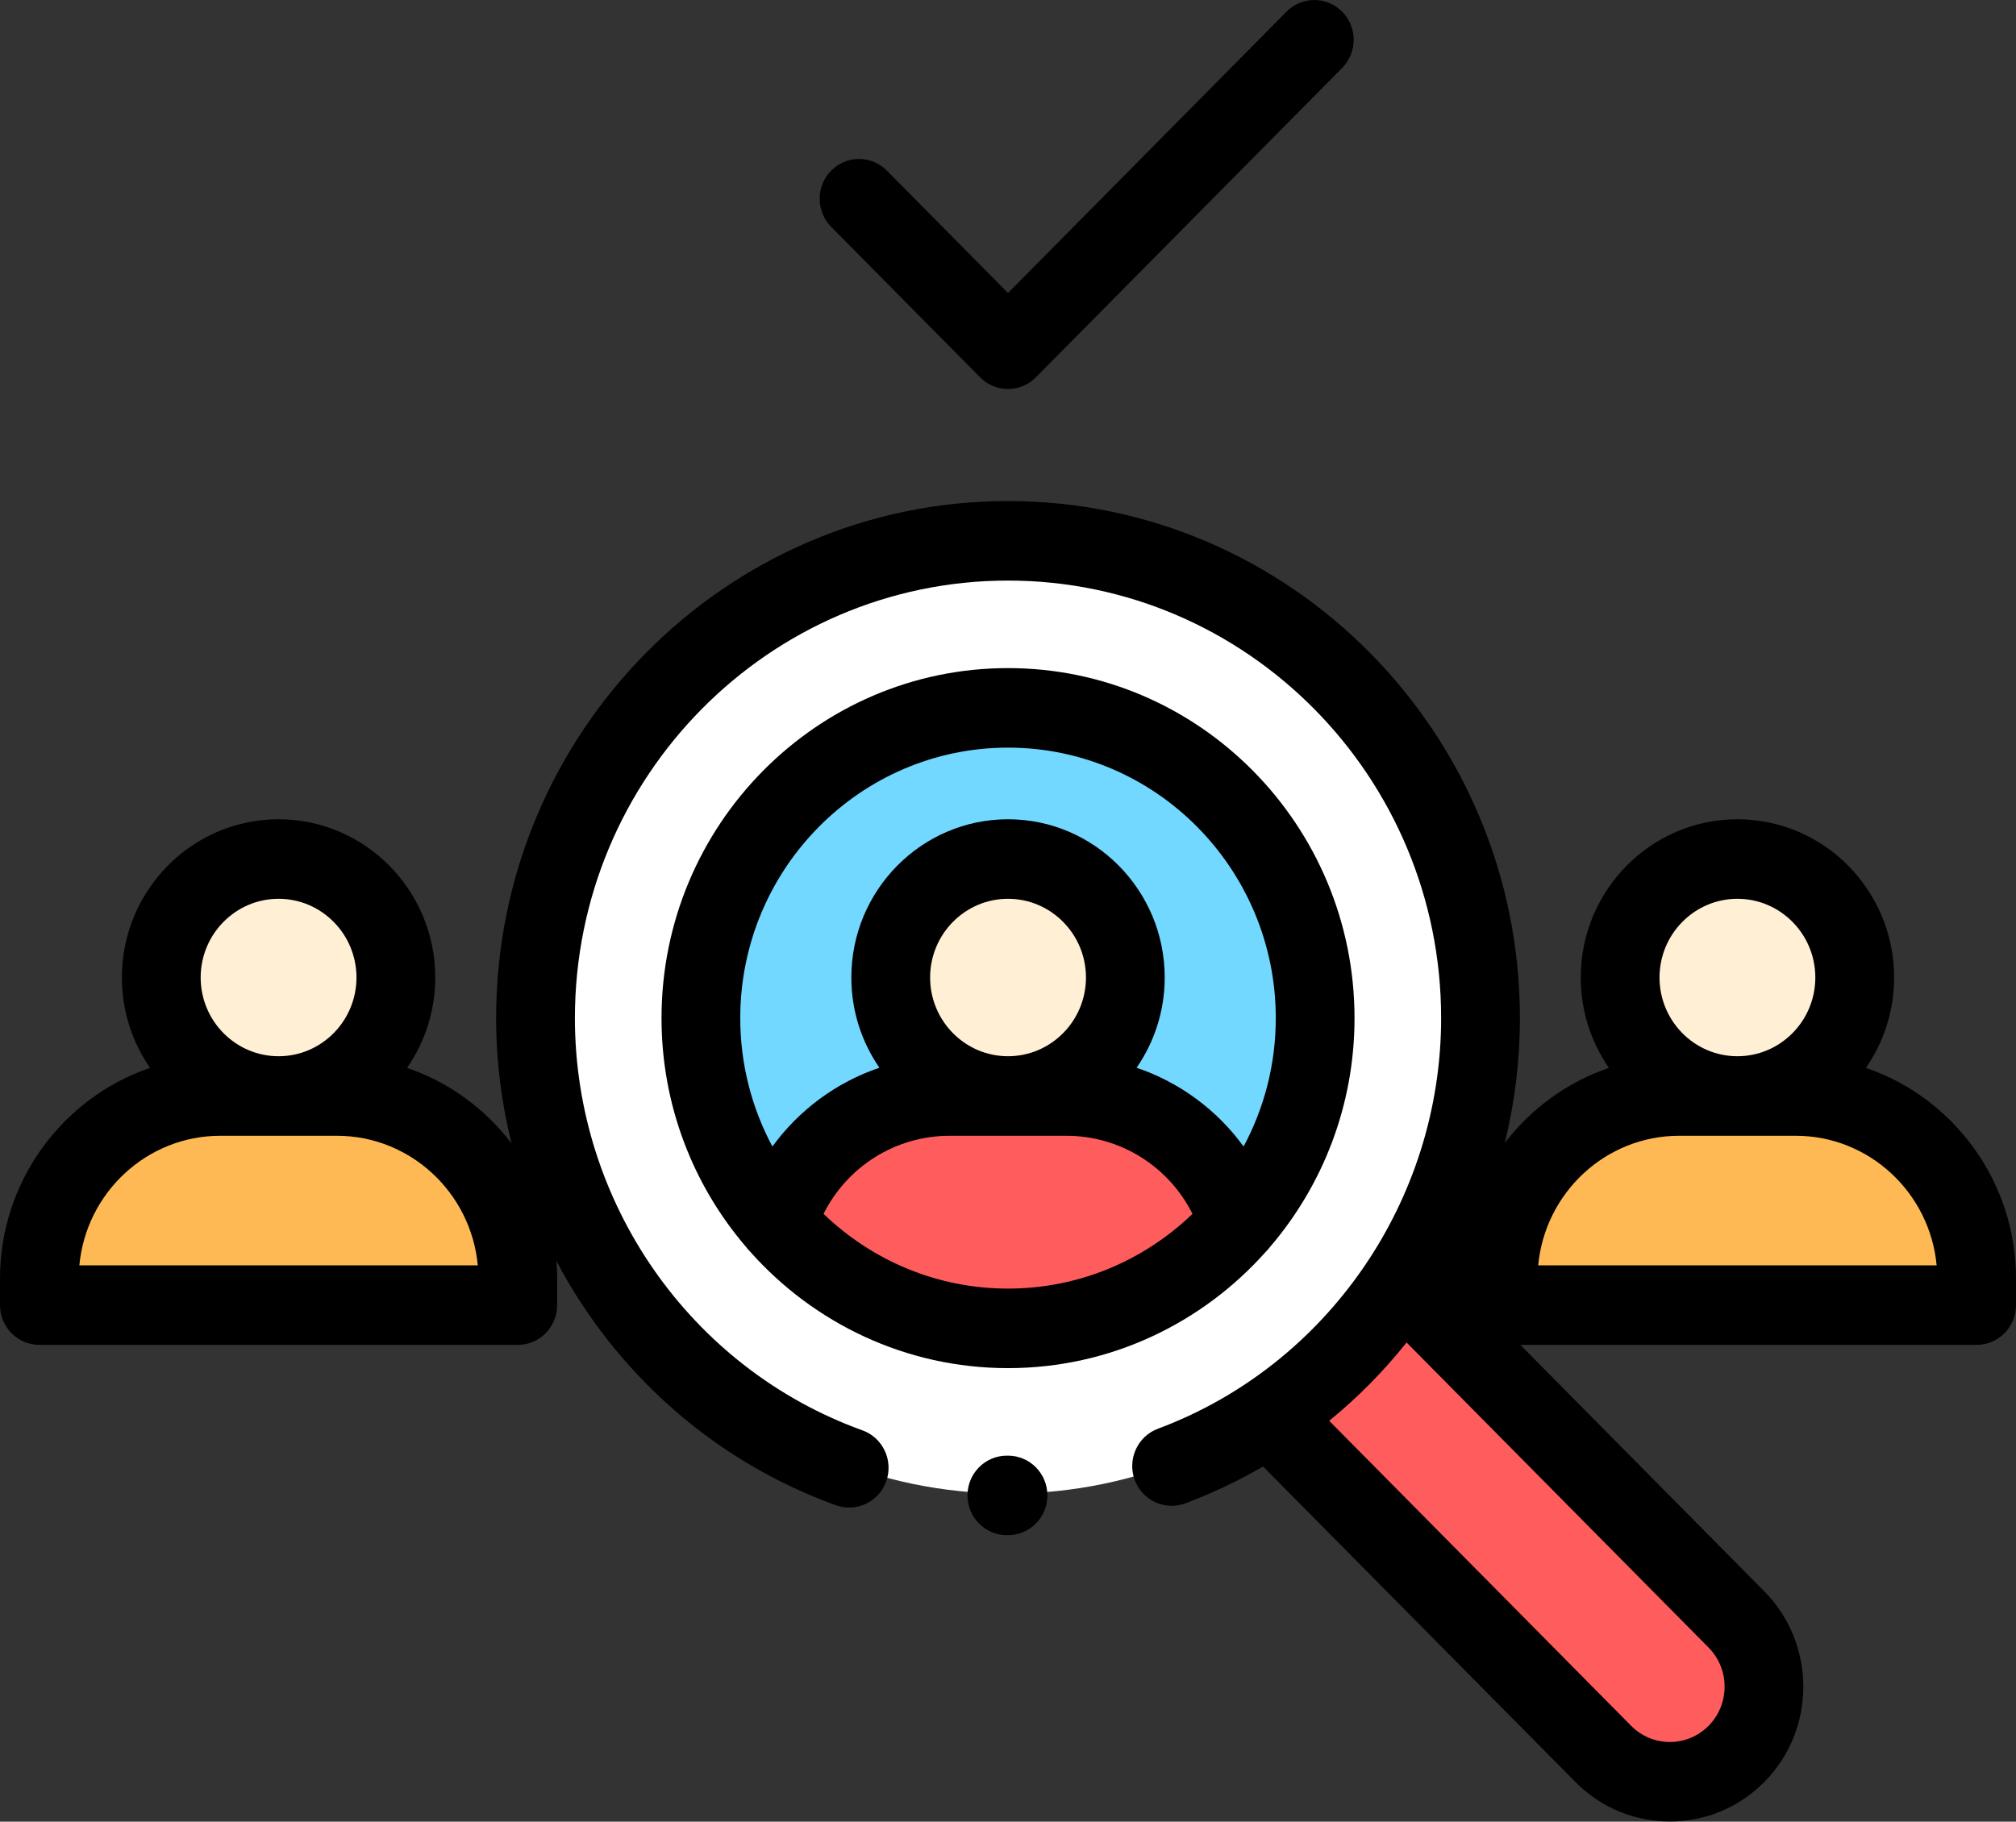
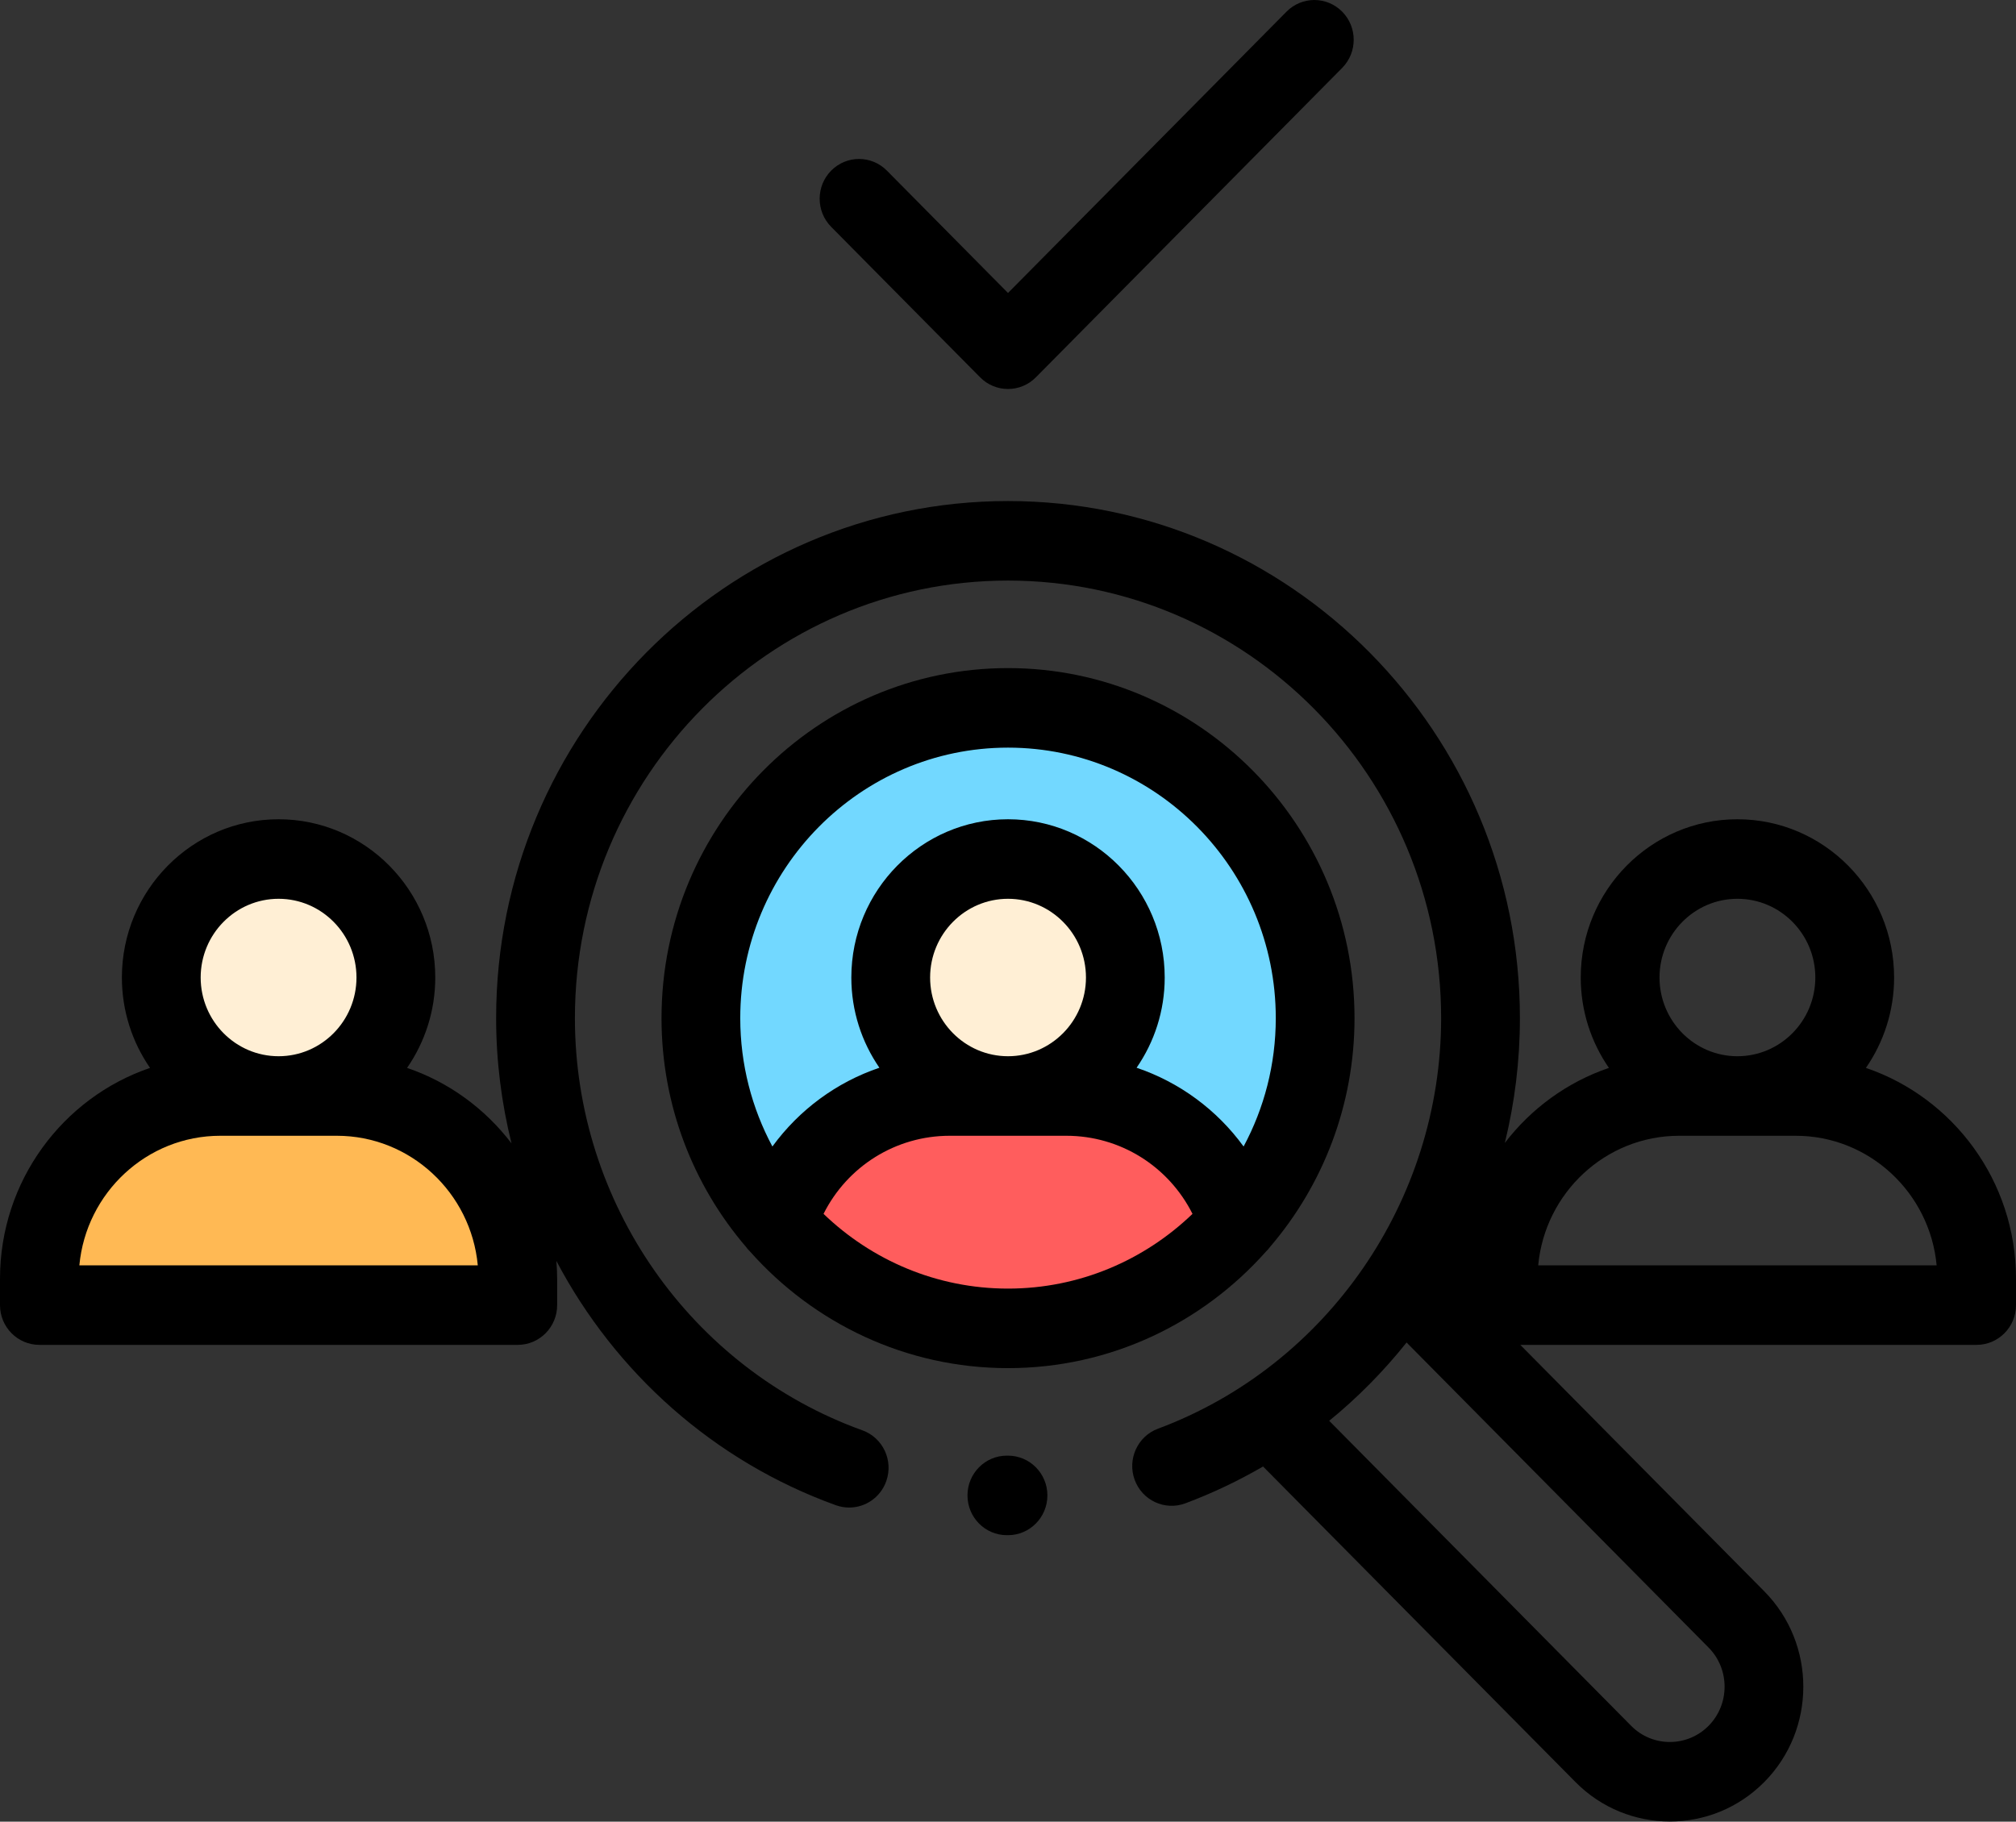
<svg xmlns="http://www.w3.org/2000/svg" width="52px" height="47px" viewBox="0 0 52 47" version="1.1">
  <rect x="0" y="0" width="52" height="47" fill="#333333" stroke="none" />
  <title>human-resources 4</title>
  <desc>Created with Sketch.</desc>
  <g id="Website-pages" stroke="none" stroke-width="1" fill="none" fill-rule="evenodd">
    <g id="Services" transform="translate(-374, -537)" fill-rule="nonzero">
      <g id="human-resources-4" transform="translate(374, 537)">
        <g id="human-resources-3">
          <g id="human-resources-2">
            <g id="human-resources">
              <path d="M13.355,33.672 L13.355,32.993 C13.355,30.388 11.266,28.277 8.688,28.277 L5.683,28.277 C3.105,28.277 1.016,30.388 1.016,32.993 L1.016,33.672 L13.355,33.672 Z" id="Path" fill="#FFB954" />
              <path d="M7.186,22.163 C5.515,22.163 4.16,23.531 4.16,25.22 C4.16,26.908 5.515,28.277 7.186,28.277 C8.857,28.277 10.211,26.908 10.211,25.22 C10.211,23.531 8.857,22.163 7.186,22.163 L7.186,22.163 Z" id="Path" fill="#FFEFD5" />
-               <path d="M50.984,33.672 L50.984,32.993 C50.984,30.388 48.895,28.277 46.317,28.277 L43.312,28.277 C40.734,28.277 38.645,30.388 38.645,32.993 L38.645,33.672 L50.984,33.672 Z" id="Path" fill="#FFB954" />
-               <path d="M44.814,22.163 C43.143,22.163 41.789,23.531 41.789,25.22 C41.789,26.908 43.143,28.277 44.814,28.277 C46.485,28.277 47.84,26.908 47.84,25.22 C47.84,23.531 46.485,22.163 44.814,22.163 L44.814,22.163 Z" id="Path" fill="#FFEFD5" />
-               <path d="M32.916,36.679 L41.355,45.205 C42.303,46.163 43.84,46.163 44.789,45.205 C45.737,44.247 45.737,42.694 44.789,41.736 L36.35,33.209 L32.916,36.679 Z" id="Path" fill="#FF5D5D" />
-               <path d="M38.188,26.221 C38.188,33.022 32.731,38.535 26,38.535 C19.27,38.535 13.813,33.022 13.813,26.221 C13.813,19.42 19.27,13.907 26,13.907 C32.731,13.907 38.188,19.42 38.188,26.221 Z" id="Path" fill="#FFFFFF" />
              <path d="M33.922,26.221 C33.922,30.642 30.376,34.225 26,34.225 C21.625,34.225 18.079,30.642 18.079,26.221 C18.079,21.8 21.625,18.217 26,18.217 C30.376,18.217 33.922,21.8 33.922,26.221 Z" id="Path" fill="#72D8FF" />
              <path d="M27.503,28.277 L24.497,28.277 C22.429,28.277 20.677,29.636 20.064,31.518 C20.888,32.461 21.928,33.204 23.107,33.672 L28.894,33.672 C30.072,33.204 31.112,32.461 31.936,31.519 C31.324,29.637 29.571,28.277 27.503,28.277 Z" id="Path" fill="#FF5D5D" />
              <path d="M26,22.163 C24.329,22.163 22.975,23.531 22.975,25.22 C22.975,26.908 24.329,28.277 26,28.277 C27.671,28.277 29.025,26.908 29.025,25.22 C29.025,23.531 27.671,22.163 26,22.163 L26,22.163 Z" id="Path" fill="#FFEFD5" />
-               <path d="M26,37.556 L25.97,37.556 C25.409,37.556 24.955,38.015 24.955,38.582 C24.955,39.148 25.409,39.608 25.97,39.608 L26,39.608 C26.561,39.608 27.016,39.148 27.016,38.582 C27.016,38.015 26.561,37.556 26,37.556 Z" id="Path" fill="#000000" />
+               <path d="M26,37.556 L25.97,37.556 C25.409,37.556 24.955,38.015 24.955,38.582 C24.955,39.148 25.409,39.608 25.97,39.608 L26,39.608 C26.561,39.608 27.016,39.148 27.016,38.582 C27.016,38.015 26.561,37.556 26,37.556 " id="Path" fill="#000000" />
              <path d="M32.651,32.294 C32.692,32.254 32.729,32.212 32.763,32.166 C34.117,30.583 34.938,28.52 34.938,26.268 C34.938,21.288 30.929,17.237 26,17.237 C21.072,17.237 17.063,21.288 17.063,26.268 C17.063,28.519 17.883,30.581 19.237,32.164 C19.271,32.211 19.31,32.255 19.352,32.296 C20.989,34.138 23.363,35.298 26,35.298 C28.639,35.298 31.013,34.137 32.651,32.294 Z M21.242,31.318 C21.856,30.093 23.102,29.303 24.498,29.303 L27.503,29.303 C28.899,29.303 30.144,30.093 30.759,31.318 C29.519,32.511 27.844,33.246 26,33.246 C24.157,33.246 22.482,32.511 21.242,31.318 L21.242,31.318 Z M26,27.251 C24.892,27.251 23.991,26.34 23.991,25.22 C23.991,24.1 24.892,23.189 26,23.189 C27.109,23.189 28.011,24.1 28.011,25.22 C28.011,26.34 27.109,27.251 26,27.251 Z M26,19.289 C29.809,19.289 32.907,22.42 32.907,26.268 C32.907,27.465 32.606,28.594 32.077,29.58 C31.387,28.632 30.423,27.922 29.317,27.548 C29.773,26.887 30.042,26.085 30.042,25.22 C30.042,22.968 28.229,21.137 26,21.137 C23.772,21.137 21.959,22.968 21.959,25.22 C21.959,26.085 22.228,26.887 22.683,27.548 C21.578,27.922 20.614,28.632 19.923,29.58 C19.395,28.594 19.094,27.465 19.094,26.268 C19.094,22.42 22.192,19.289 26,19.289 Z" id="Shape" fill="#000000" />
              <path d="M48.129,27.552 C48.586,26.89 48.856,26.086 48.856,25.22 C48.856,22.968 47.043,21.137 44.814,21.137 C42.586,21.137 40.773,22.968 40.773,25.22 C40.773,26.086 41.042,26.89 41.5,27.552 C40.426,27.918 39.495,28.599 38.815,29.488 C39.071,28.444 39.204,27.365 39.204,26.268 C39.204,18.911 33.28,12.927 26,12.927 C18.72,12.927 12.797,18.911 12.797,26.268 C12.797,27.374 12.935,28.457 13.194,29.5 C12.513,28.606 11.579,27.919 10.5,27.552 C10.957,26.89 11.227,26.086 11.227,25.22 C11.227,22.968 9.414,21.137 7.185,21.137 C4.957,21.137 3.144,22.968 3.144,25.22 C3.144,26.086 3.413,26.89 3.87,27.552 C1.623,28.318 0,30.467 0,32.993 L0,33.672 C0,34.239 0.455,34.698 1.016,34.698 L13.355,34.698 C13.916,34.698 14.371,34.239 14.371,33.672 L14.371,32.993 C14.371,32.838 14.363,32.685 14.351,32.533 C15.866,35.406 18.401,37.696 21.563,38.836 C21.676,38.876 21.791,38.895 21.904,38.895 C22.321,38.895 22.712,38.634 22.86,38.214 C23.049,37.68 22.773,37.093 22.245,36.903 C17.809,35.303 14.829,31.029 14.829,26.268 C14.829,20.043 19.84,14.979 26,14.979 C32.16,14.979 37.172,20.043 37.172,26.268 C37.172,30.975 34.237,35.232 29.868,36.861 C29.342,37.057 29.073,37.648 29.267,38.179 C29.461,38.711 30.045,38.982 30.572,38.787 C31.271,38.526 31.941,38.206 32.579,37.836 L40.637,45.977 C41.308,46.656 42.19,46.995 43.072,46.995 C43.954,46.995 44.835,46.656 45.507,45.977 C46.85,44.621 46.85,42.413 45.507,41.056 L39.214,34.698 L50.984,34.698 C51.545,34.698 52,34.239 52,33.672 L52,32.993 C52,30.467 50.377,28.318 48.129,27.552 L48.129,27.552 Z M7.186,23.189 C8.294,23.189 9.195,24.1 9.195,25.22 C9.195,26.34 8.294,27.251 7.186,27.251 C6.077,27.251 5.176,26.34 5.176,25.22 C5.176,24.1 6.077,23.189 7.186,23.189 L7.186,23.189 Z M2.047,32.646 C2.221,30.774 3.785,29.303 5.683,29.303 L8.688,29.303 C10.586,29.303 12.15,30.774 12.324,32.646 L2.047,32.646 Z M44.071,44.526 C43.52,45.083 42.623,45.083 42.073,44.526 L34.285,36.657 C35.016,36.061 35.684,35.385 36.281,34.637 L44.071,42.508 C44.621,43.064 44.621,43.97 44.071,44.526 Z M44.814,23.189 C45.923,23.189 46.824,24.1 46.824,25.22 C46.824,26.34 45.923,27.251 44.814,27.251 C43.706,27.251 42.805,26.34 42.805,25.22 C42.805,24.1 43.706,23.189 44.814,23.189 Z M39.676,32.646 C39.85,30.774 41.414,29.303 43.312,29.303 L46.317,29.303 C48.215,29.303 49.779,30.774 49.953,32.646 L39.676,32.646 Z" id="Shape" fill="#000000" />
              <path d="M25.282,9.736 C25.48,9.936 25.74,10.036 26,10.036 C26.26,10.036 26.52,9.936 26.718,9.736 L34.62,1.752 C35.016,1.351 35.016,0.702 34.62,0.301 C34.223,-0.1 33.58,-0.1 33.184,0.301 L26,7.559 L22.876,4.402 C22.479,4.001 21.836,4.001 21.439,4.402 C21.043,4.803 21.043,5.452 21.439,5.853 L25.282,9.736 Z" id="Path" fill="#000000" />
            </g>
          </g>
        </g>
      </g>
    </g>
  </g>
</svg>